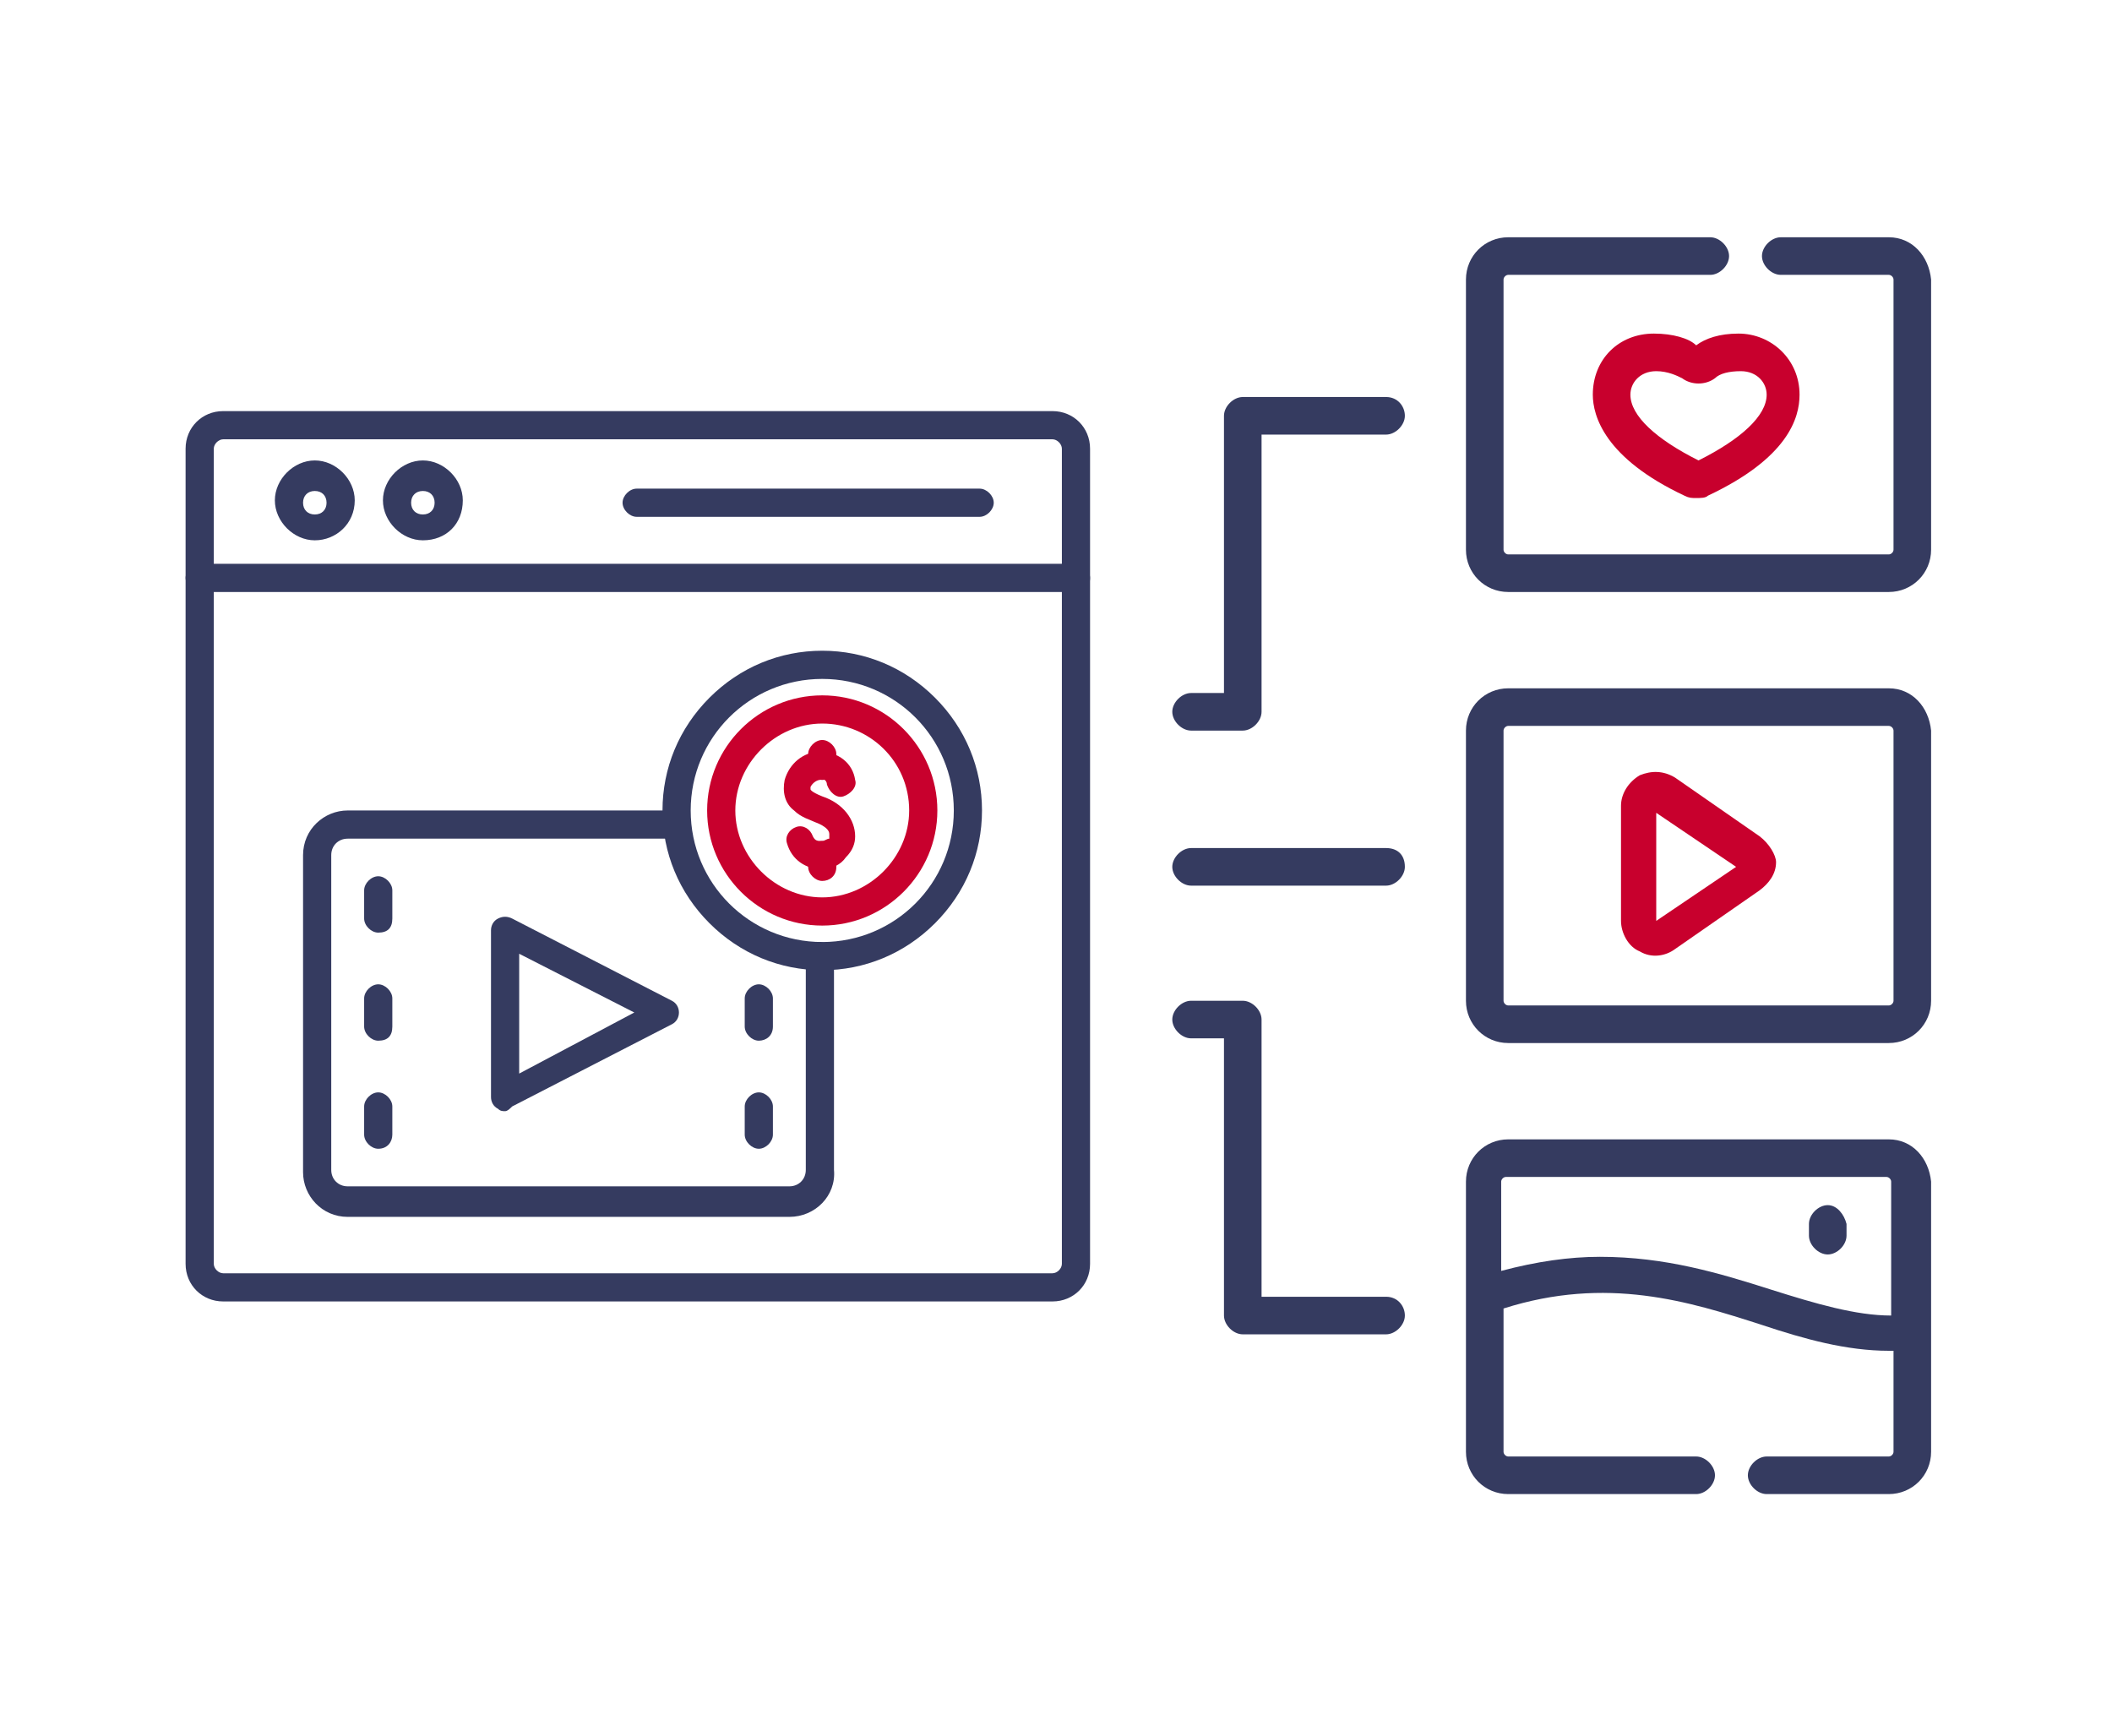
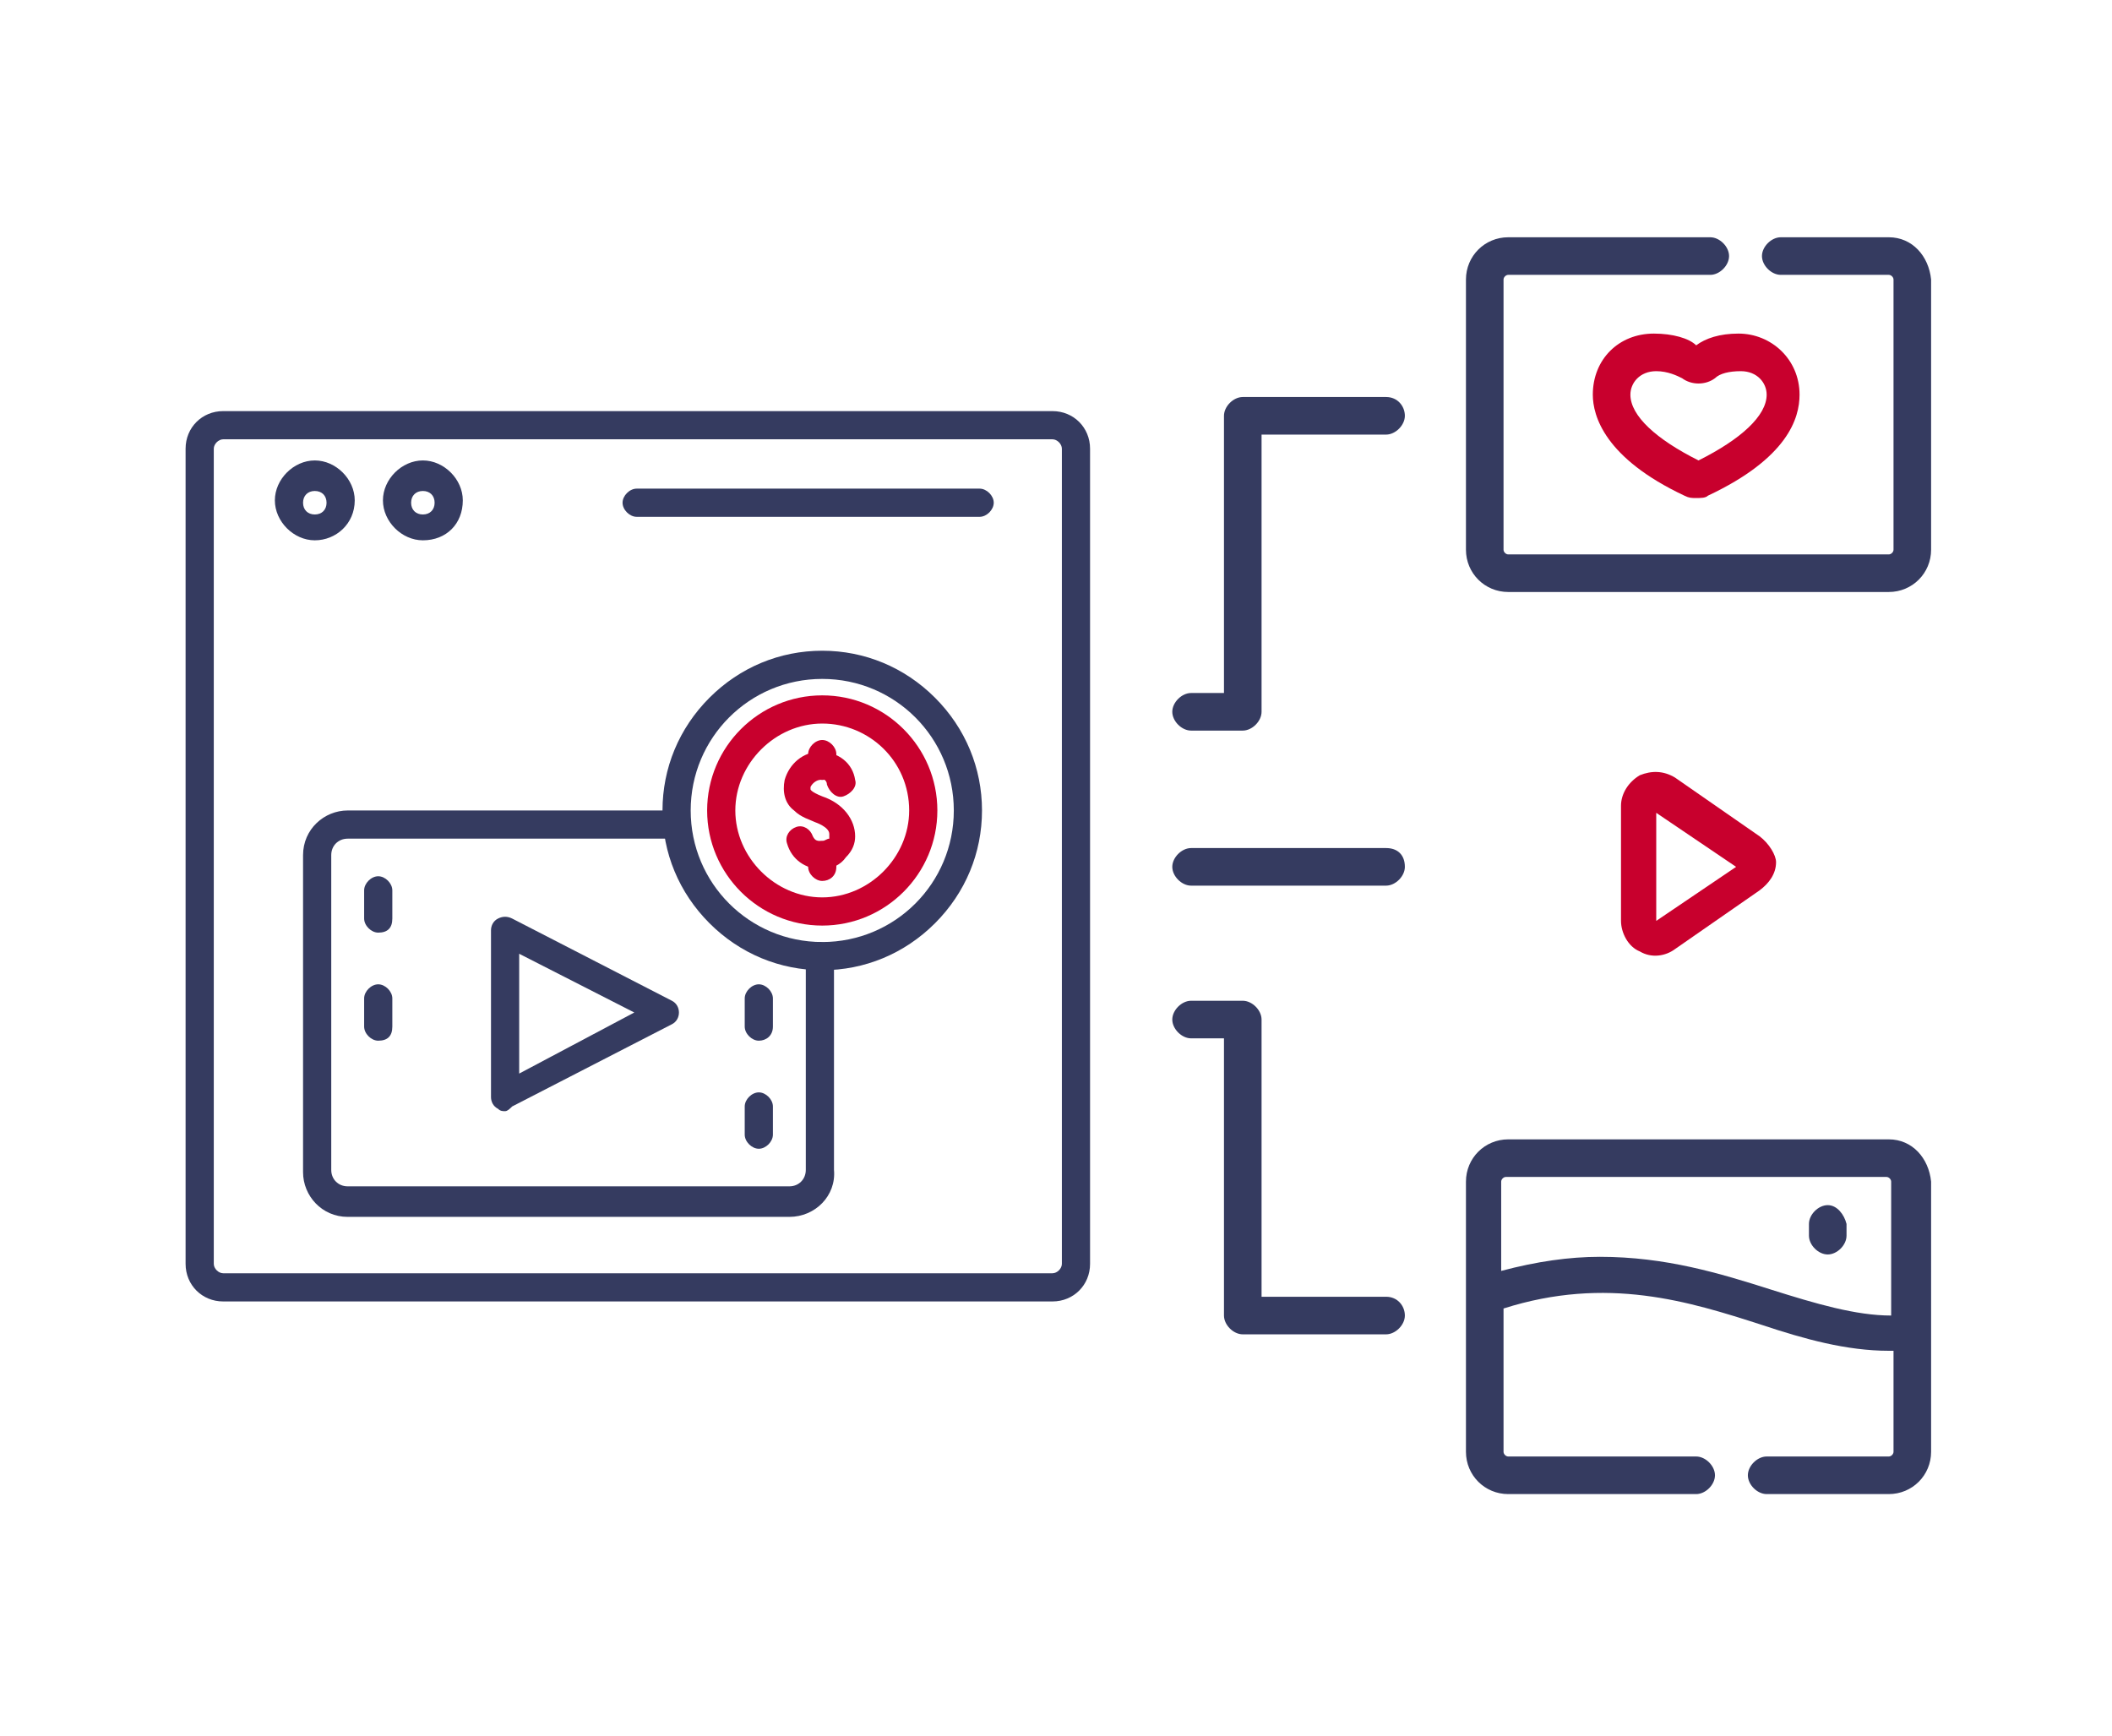
<svg xmlns="http://www.w3.org/2000/svg" version="1.1" x="0px" y="0px" viewBox="0 0 89.9 73.9" style="enable-background:new 0 0 89.9 73.9;" xml:space="preserve">
  <style type="text/css">
	.st0{display:none;}
	.st1{display:inline;opacity:0.52;}
	.st2{opacity:0.52;}
	.st3{opacity:0.39;fill:#A7C4EF;}
	.st4{fill:#FFFFFF;}
	.st5{fill:#1F2435;}
	.st6{fill:#0B1344;}
	.st7{clip-path:url(#SVGID_6_);fill:#404359;}
	.st8{fill:#F9F9F9;}
	.st9{fill:#FFFFFF;stroke:#FFFFFF;stroke-width:0.519;stroke-miterlimit:10;}
	.st10{fill:#EA0029;}
	.st11{fill-rule:evenodd;clip-rule:evenodd;fill:#EA0029;}
	.st12{fill:none;stroke:#FFFFFF;stroke-width:1.038;stroke-miterlimit:10;}
	.st13{fill-rule:evenodd;clip-rule:evenodd;fill:#EA0029;stroke:#EA0029;stroke-width:0.5;stroke-miterlimit:10;}
	.st14{fill:none;stroke:#FFFFFF;stroke-miterlimit:10;}
	.st15{clip-path:url(#SVGID_8_);fill:#404359;}
	.st16{opacity:0.56;fill:#383B54;}
	.st17{opacity:0.66;}
	.st18{opacity:0.56;clip-path:url(#SVGID_10_);fill:#383B54;}
	.st19{fill:#353B60;}
	.st20{fill:#A7C4EF;}
	.st21{fill:#00B955;}
	.st22{fill-rule:evenodd;clip-rule:evenodd;fill:#FFFFFF;}
	.st23{fill:#323956;}
	.st24{fill:url(#SVGID_11_);}
	.st25{fill:#DE473D;}
	.st26{fill:#E6605A;}
	.st27{fill:url(#SVGID_12_);}
	.st28{opacity:0.65;}
	.st29{opacity:0.58;clip-path:url(#SVGID_14_);}
	.st30{opacity:0.58;clip-path:url(#SVGID_16_);}
	.st31{fill:none;}
	.st32{fill:#D3E1E5;}
	.st33{fill:#B7CBD0;}
	.st34{fill:#8B9398;}
	.st35{fill:#778081;}
	.st36{fill:#ECECEC;}
	.st37{fill:#F4F0EE;}
	.st38{fill:#F3B68A;}
	.st39{fill:#769CB3;}
	.st40{fill:#2A3035;}
	.st41{opacity:0.72;fill:#1D2535;}
	.st42{fill:#FFFFFF;stroke:#FFFFFF;stroke-miterlimit:10;}
	.st43{fill:#151B26;}
	.st44{fill:#CE0A11;}
	.st45{fill:#BC0D0D;}
	.st46{fill:#981006;}
	.st47{fill:#AA0F0A;}
	.st48{fill:#FFFFFF;stroke:#FFFFFF;stroke-width:0.5;stroke-miterlimit:10;}
	.st49{fill:#FF7045;}
	.st50{fill:#323956;stroke:#323956;stroke-width:0.5;stroke-miterlimit:10;}
	.st51{fill:none;stroke:#323956;stroke-miterlimit:10;}
	.st52{fill:#909090;}
	.st53{fill:#9B9B9B;}
	.st54{fill:#7D7D7D;}
	.st55{fill:#686868;}
	.st56{fill:#393939;}
	.st57{fill:#606060;}
	.st58{clip-path:url(#SVGID_20_);}
	.st59{clip-path:url(#SVGID_22_);}
	.st60{fill-rule:evenodd;clip-rule:evenodd;fill:url(#SVGID_23_);}
	.st61{opacity:0.5;}
	.st62{clip-path:url(#SVGID_25_);}
	.st63{clip-path:url(#SVGID_27_);}
	.st64{clip-path:url(#SVGID_29_);}
	.st65{clip-path:url(#SVGID_33_);}
	.st66{clip-path:url(#SVGID_35_);}
	.st67{clip-path:url(#SVGID_37_);}
	.st68{clip-path:url(#SVGID_41_);}
	.st69{clip-path:url(#SVGID_43_);}
	.st70{clip-path:url(#SVGID_45_);}
	.st71{clip-path:url(#SVGID_53_);}
	.st72{fill:#2C2A2D;}
	.st73{clip-path:url(#SVGID_55_);}
	.st74{clip-path:url(#SVGID_57_);}
	.st75{clip-path:url(#SVGID_59_);}
	.st76{clip-path:url(#SVGID_65_);}
	.st77{fill:url(#SVGID_66_);}
	.st78{clip-path:url(#SVGID_68_);}
	.st79{clip-path:url(#SVGID_70_);}
	.st80{clip-path:url(#SVGID_72_);}
	.st81{clip-path:url(#SVGID_74_);}
	.st82{clip-path:url(#SVGID_78_);}
	.st83{clip-path:url(#SVGID_80_);}
	.st84{clip-path:url(#SVGID_82_);}
	.st85{clip-path:url(#SVGID_86_);}
	.st86{clip-path:url(#SVGID_88_);}
	.st87{clip-path:url(#SVGID_90_);}
	.st88{clip-path:url(#SVGID_94_);}
	.st89{clip-path:url(#SVGID_96_);}
	.st90{clip-path:url(#SVGID_98_);}
	.st91{clip-path:url(#SVGID_102_);}
	.st92{clip-path:url(#SVGID_104_);}
	.st93{clip-path:url(#SVGID_106_);}
	.st94{clip-path:url(#SVGID_108_);}
	.st95{clip-path:url(#SVGID_112_);}
	.st96{clip-path:url(#SVGID_114_);}
	.st97{clip-path:url(#SVGID_116_);}
	.st98{clip-path:url(#SVGID_120_);}
	.st99{clip-path:url(#SVGID_122_);}
	.st100{clip-path:url(#SVGID_124_);}
	.st101{clip-path:url(#SVGID_128_);}
	.st102{clip-path:url(#SVGID_130_);}
	.st103{clip-path:url(#SVGID_132_);}
	.st104{clip-path:url(#SVGID_138_);}
	.st105{fill-rule:evenodd;clip-rule:evenodd;fill:#8C8C8C;}
	.st106{opacity:0.32;fill-rule:evenodd;clip-rule:evenodd;fill:url(#SVGID_139_);}
	.st107{filter:url(#Adobe_OpacityMaskFilter);}
	.st108{mask:url(#SVGID_140_);}
	.st109{filter:url(#Adobe_OpacityMaskFilter_1_);}
	.st110{opacity:0.88;mask:url(#SVGID_141_);}
	.st111{fill:url(#SVGID_142_);}
	.st112{fill:#D10A11;}
	.st113{fill:#BF0D0D;}
	.st114{fill:#9B1006;}
	.st115{fill:#AD0F0A;}
	.st116{opacity:0.3;}
	.st117{fill:url(#SVGID_143_);}
	.st118{fill:url(#SVGID_144_);}
	.st119{fill:url(#SVGID_145_);}
	.st120{fill:url(#SVGID_146_);}
	.st121{fill:url(#SVGID_147_);}
	.st122{fill:none;stroke:#FFFFFF;stroke-width:1.709;stroke-linecap:round;stroke-miterlimit:10;}
	.st123{fill:url(#SVGID_148_);}
	.st124{fill:url(#SVGID_149_);}
	.st125{fill:url(#SVGID_150_);}
	.st126{fill:url(#SVGID_151_);}
	.st127{fill:url(#SVGID_152_);}
	.st128{fill:url(#SVGID_153_);}
	.st129{fill:url(#SVGID_154_);}
	.st130{fill:none;stroke:#606060;stroke-width:0.895;stroke-miterlimit:10;}
	.st131{fill:url(#SVGID_155_);}
	.st132{fill:url(#SVGID_156_);}
	.st133{opacity:0.8;}
	.st134{fill:#F4F4F4;}
	.st135{fill:none;stroke:#323956;stroke-width:2.203;stroke-linecap:round;stroke-linejoin:round;stroke-miterlimit:10;}
	.st136{fill:none;stroke:#323956;stroke-width:2.203;stroke-linecap:round;stroke-miterlimit:10;}
	.st137{filter:url(#Adobe_OpacityMaskFilter_2_);}
	.st138{opacity:0.88;clip-path:url(#SVGID_160_);mask:url(#SVGID_161_);}
	.st139{fill:#323956;stroke:#323956;stroke-width:0.711;stroke-miterlimit:10;}
	.st140{opacity:0.39;}
	.st141{filter:url(#Adobe_OpacityMaskFilter_3_);}
	.st142{opacity:0.88;clip-path:url(#SVGID_165_);mask:url(#SVGID_166_);}
	.st143{filter:url(#Adobe_OpacityMaskFilter_4_);}
	.st144{opacity:0.88;clip-path:url(#SVGID_168_);mask:url(#SVGID_169_);}
	.st145{fill:#1E2334;}
	.st146{filter:url(#Adobe_OpacityMaskFilter_5_);}
	.st147{opacity:0.88;clip-path:url(#SVGID_173_);mask:url(#SVGID_174_);}
	.st148{fill:none;stroke:#323956;stroke-width:2.284;stroke-linecap:round;stroke-linejoin:round;stroke-miterlimit:10;}
	.st149{fill:none;stroke:#323956;stroke-width:2.284;stroke-linecap:round;stroke-miterlimit:10;}
	.st150{clip-path:url(#SVGID_178_);fill:#404359;}
	.st151{opacity:0.56;clip-path:url(#SVGID_180_);fill:#383B54;}
	.st152{opacity:0.62;clip-path:url(#SVGID_180_);}
	.st153{opacity:0.62;}
	.st154{opacity:0.56;clip-path:url(#SVGID_182_);fill:#383B54;}
	.st155{clip-path:url(#SVGID_180_);fill:#353B60;}
	.st156{clip-path:url(#SVGID_180_);}
	.st157{opacity:0.58;clip-path:url(#SVGID_184_);}
	.st158{opacity:0.58;clip-path:url(#SVGID_186_);}
	.st159{clip-path:url(#SVGID_190_);}
	.st160{clip-path:url(#SVGID_192_);}
	.st161{fill-rule:evenodd;clip-rule:evenodd;fill:url(#SVGID_193_);}
	.st162{clip-path:url(#SVGID_195_);}
	.st163{clip-path:url(#SVGID_197_);}
	.st164{clip-path:url(#SVGID_199_);}
	.st165{clip-path:url(#SVGID_203_);}
	.st166{clip-path:url(#SVGID_205_);}
	.st167{clip-path:url(#SVGID_207_);}
	.st168{clip-path:url(#SVGID_211_);}
	.st169{clip-path:url(#SVGID_213_);}
	.st170{clip-path:url(#SVGID_215_);}
	.st171{clip-path:url(#SVGID_223_);}
	.st172{clip-path:url(#SVGID_225_);}
	.st173{clip-path:url(#SVGID_227_);}
	.st174{clip-path:url(#SVGID_229_);}
	.st175{clip-path:url(#SVGID_235_);}
	.st176{fill:url(#SVGID_236_);}
	.st177{clip-path:url(#SVGID_238_);}
	.st178{clip-path:url(#SVGID_240_);}
	.st179{clip-path:url(#SVGID_242_);}
	.st180{clip-path:url(#SVGID_244_);}
	.st181{clip-path:url(#SVGID_248_);}
	.st182{clip-path:url(#SVGID_250_);}
	.st183{clip-path:url(#SVGID_252_);}
	.st184{clip-path:url(#SVGID_256_);}
	.st185{clip-path:url(#SVGID_258_);}
	.st186{clip-path:url(#SVGID_260_);}
	.st187{clip-path:url(#SVGID_264_);}
	.st188{clip-path:url(#SVGID_266_);}
	.st189{clip-path:url(#SVGID_268_);}
	.st190{clip-path:url(#SVGID_272_);}
	.st191{clip-path:url(#SVGID_274_);}
	.st192{clip-path:url(#SVGID_276_);}
	.st193{clip-path:url(#SVGID_278_);}
	.st194{clip-path:url(#SVGID_282_);}
	.st195{clip-path:url(#SVGID_284_);}
	.st196{clip-path:url(#SVGID_286_);}
	.st197{clip-path:url(#SVGID_290_);}
	.st198{clip-path:url(#SVGID_292_);}
	.st199{clip-path:url(#SVGID_294_);}
	.st200{clip-path:url(#SVGID_298_);}
	.st201{clip-path:url(#SVGID_300_);}
	.st202{clip-path:url(#SVGID_302_);}
	.st203{clip-path:url(#SVGID_308_);}
	.st204{opacity:0.32;fill-rule:evenodd;clip-rule:evenodd;fill:url(#SVGID_309_);}
	.st205{filter:url(#Adobe_OpacityMaskFilter_6_);}
	.st206{opacity:0.88;clip-path:url(#SVGID_313_);mask:url(#SVGID_314_);}
	.st207{filter:url(#Adobe_OpacityMaskFilter_7_);}
	.st208{opacity:0.88;clip-path:url(#SVGID_318_);mask:url(#SVGID_319_);}
	.st209{filter:url(#Adobe_OpacityMaskFilter_8_);}
	.st210{opacity:0.88;clip-path:url(#SVGID_321_);mask:url(#SVGID_322_);}
	.st211{filter:url(#Adobe_OpacityMaskFilter_9_);}
	.st212{opacity:0.88;clip-path:url(#SVGID_326_);mask:url(#SVGID_327_);}
	.st213{clip-path:url(#SVGID_331_);fill:#404359;}
	.st214{opacity:0.56;clip-path:url(#SVGID_333_);fill:#383B54;}
	.st215{opacity:0.77;}
	.st216{opacity:0.58;clip-path:url(#SVGID_337_);}
	.st217{opacity:0.58;clip-path:url(#SVGID_339_);}
	.st218{clip-path:url(#SVGID_343_);}
	.st219{clip-path:url(#SVGID_345_);}
	.st220{fill-rule:evenodd;clip-rule:evenodd;fill:url(#SVGID_346_);}
	.st221{clip-path:url(#SVGID_348_);}
	.st222{clip-path:url(#SVGID_350_);}
	.st223{clip-path:url(#SVGID_352_);}
	.st224{clip-path:url(#SVGID_356_);}
	.st225{clip-path:url(#SVGID_358_);}
	.st226{clip-path:url(#SVGID_360_);}
	.st227{clip-path:url(#SVGID_364_);}
	.st228{clip-path:url(#SVGID_366_);}
	.st229{clip-path:url(#SVGID_368_);}
	.st230{clip-path:url(#SVGID_376_);}
	.st231{clip-path:url(#SVGID_378_);}
	.st232{clip-path:url(#SVGID_380_);}
	.st233{clip-path:url(#SVGID_382_);}
	.st234{clip-path:url(#SVGID_388_);}
	.st235{fill:url(#SVGID_389_);}
	.st236{clip-path:url(#SVGID_391_);}
	.st237{clip-path:url(#SVGID_393_);}
	.st238{clip-path:url(#SVGID_395_);}
	.st239{clip-path:url(#SVGID_397_);}
	.st240{clip-path:url(#SVGID_401_);}
	.st241{clip-path:url(#SVGID_403_);}
	.st242{clip-path:url(#SVGID_405_);}
	.st243{clip-path:url(#SVGID_409_);}
	.st244{clip-path:url(#SVGID_411_);}
	.st245{clip-path:url(#SVGID_413_);}
	.st246{clip-path:url(#SVGID_417_);}
	.st247{clip-path:url(#SVGID_419_);}
	.st248{clip-path:url(#SVGID_421_);}
	.st249{clip-path:url(#SVGID_425_);}
	.st250{clip-path:url(#SVGID_427_);}
	.st251{clip-path:url(#SVGID_429_);}
	.st252{clip-path:url(#SVGID_431_);}
	.st253{clip-path:url(#SVGID_435_);}
	.st254{clip-path:url(#SVGID_437_);}
	.st255{clip-path:url(#SVGID_439_);}
	.st256{clip-path:url(#SVGID_443_);}
	.st257{clip-path:url(#SVGID_445_);}
	.st258{clip-path:url(#SVGID_447_);}
	.st259{clip-path:url(#SVGID_451_);}
	.st260{clip-path:url(#SVGID_453_);}
	.st261{clip-path:url(#SVGID_455_);}
	.st262{clip-path:url(#SVGID_461_);}
	.st263{opacity:0.32;fill-rule:evenodd;clip-rule:evenodd;fill:url(#SVGID_462_);}
	.st264{filter:url(#Adobe_OpacityMaskFilter_10_);}
	.st265{opacity:0.88;clip-path:url(#SVGID_466_);mask:url(#SVGID_467_);}
	.st266{filter:url(#Adobe_OpacityMaskFilter_11_);}
	.st267{opacity:0.88;clip-path:url(#SVGID_471_);mask:url(#SVGID_472_);}
	.st268{filter:url(#Adobe_OpacityMaskFilter_12_);}
	.st269{opacity:0.88;clip-path:url(#SVGID_474_);mask:url(#SVGID_475_);}
	.st270{filter:url(#Adobe_OpacityMaskFilter_13_);}
	.st271{opacity:0.88;clip-path:url(#SVGID_479_);mask:url(#SVGID_480_);}
	.st272{opacity:0.5;fill:#1F2435;}
	.st273{opacity:0.12;fill:#1F2435;}
	.st274{opacity:0.15;fill:#1F2435;}
	.st275{opacity:0.56;fill:#D1D1D1;}
	.st276{clip-path:url(#SVGID_486_);fill:#1F2435;}
	.st277{opacity:0.57;fill:#A7C4EF;}
	.st278{fill:#323956;stroke:#323956;stroke-width:0.392;stroke-miterlimit:10;}
	.st279{fill:#323956;stroke:#323956;stroke-width:0.479;stroke-miterlimit:10;}
	.st280{fill:none;stroke:#323956;stroke-width:0.958;stroke-miterlimit:10;}
	.st281{opacity:7.000000e-02;fill:#353B60;}
	.st282{fill:#494949;}
	.st283{clip-path:url(#SVGID_488_);fill:#404359;}
	.st284{clip-path:url(#SVGID_490_);fill:#1F2435;}
	.st285{fill:#EEEEF0;}
	.st286{fill:#F7F7F7;}
	.st287{clip-path:url(#SVGID_492_);fill:#404359;}
	.st288{clip-path:url(#SVGID_494_);fill:#1F2435;}
	.st289{fill:#606060;stroke:#606060;stroke-miterlimit:10;}
	.st290{fill-rule:evenodd;clip-rule:evenodd;fill:#353B60;}
	.st291{fill:#494949;stroke:#494949;stroke-miterlimit:10;}
	.st292{clip-path:url(#SVGID_496_);fill:#404359;}
	.st293{clip-path:url(#SVGID_498_);fill:#1F2435;}
	.st294{clip-path:url(#SVGID_500_);fill:#404359;}
	.st295{clip-path:url(#SVGID_502_);fill:#1F2435;}
	.st296{clip-path:url(#SVGID_504_);fill:#404359;}
	.st297{fill:#DFE3E8;}
	.st298{fill:#B9BEC6;}
	.st299{clip-path:url(#SVGID_506_);fill:#1F2435;}
	.st300{clip-path:url(#SVGID_508_);fill:#404359;}
	.st301{clip-path:url(#SVGID_510_);fill:#1F2435;}
	.st302{clip-path:url(#SVGID_514_);fill:#404359;}
	.st303{clip-path:url(#SVGID_516_);fill:#1F2435;}
	.st304{clip-path:url(#SVGID_518_);fill:#404359;}
	.st305{fill:#020202;}
	.st306{fill:none;stroke:#FFFFFF;stroke-width:2.28;stroke-linecap:round;stroke-linejoin:round;stroke-miterlimit:10;}
	.st307{display:inline;opacity:0.75;fill:#FFFFFF;}
	.st308{display:inline;}
	.st309{clip-path:url(#SVGID_531_);}
	.st310{fill:url(#SVGID_533_);}
	.st311{fill:url(#SVGID_534_);}
	.st312{fill:url(#SVGID_535_);}
	.st313{fill:url(#SVGID_536_);}
	.st314{fill:url(#SVGID_537_);}
	.st315{fill:url(#SVGID_538_);}
	.st316{fill:url(#SVGID_539_);}
	.st317{fill:url(#SVGID_540_);}
	.st318{fill:url(#SVGID_541_);}
	.st319{fill:url(#SVGID_542_);}
	.st320{fill:url(#SVGID_543_);}
	.st321{fill:url(#SVGID_544_);}
	.st322{fill:url(#SVGID_545_);}
	.st323{fill:url(#SVGID_546_);}
	.st324{fill:url(#SVGID_547_);}
	.st325{fill:url(#SVGID_548_);}
	.st326{fill:url(#SVGID_549_);}
	.st327{fill:url(#SVGID_550_);}
	.st328{fill:url(#SVGID_551_);}
	.st329{fill:url(#SVGID_552_);}
	.st330{fill:#E9EBED;}
	.st331{fill:#5B5B5F;}
	.st332{fill:#CC0A11;}
	.st333{fill:#BA0D0D;}
	.st334{fill:#961006;}
	.st335{fill:#A80E09;}
	.st336{fill:url(#SVGID_553_);}
	.st337{fill:url(#SVGID_554_);}
	.st338{fill:url(#SVGID_555_);}
	.st339{fill:url(#SVGID_556_);}
	.st340{fill:#E3E5E7;}
	.st341{fill:#B12318;}
	.st342{fill:#D42B18;}
	.st343{fill:#DC3B2A;}
	.st344{fill:#DF5148;}
	.st345{fill:#DE4545;}
	.st346{opacity:0.83;fill:url(#SVGID_557_);}
	.st347{fill:#D3671B;}
	.st348{fill:#E3802F;}
	.st349{fill:#E58B2B;}
	.st350{fill:#E6A43A;}
	.st351{fill:#FFAF28;}
	.st352{opacity:0.71;fill:url(#SVGID_558_);}
	.st353{fill:#CE2C80;}
	.st354{fill:#D14480;}
	.st355{fill:#D66381;}
	.st356{fill:#DB8086;}
	.st357{fill:#DF8487;}
	.st358{opacity:0.74;fill:url(#SVGID_559_);}
	.st359{fill:#792471;}
	.st360{fill:#87327C;}
	.st361{fill:#9E4080;}
	.st362{fill:#AE4C80;}
	.st363{fill:#B54480;}
	.st364{opacity:0.7;fill:url(#SVGID_560_);}
	.st365{fill:#C2096D;}
	.st366{fill:#559FAC;}
	.st367{fill:#666261;}
	.st368{fill:none;stroke:#AA261C;stroke-width:1.056;stroke-miterlimit:10;stroke-dasharray:5.281,5.281;}
	.st369{fill:#AA261C;}
	.st370{fill:none;stroke:#74266C;stroke-width:1.056;stroke-miterlimit:10;stroke-dasharray:5.281,5.281;}
	.st371{fill:#74266C;}
	.st372{fill:none;stroke:#C1307A;stroke-width:1.056;stroke-miterlimit:10;stroke-dasharray:5.281,5.281;}
	.st373{fill:#C1307A;}
	.st374{fill:none;stroke:#CD671F;stroke-width:1.056;stroke-miterlimit:10;stroke-dasharray:5.281,5.281;}
	.st375{fill:#CD671F;}
	.st376{fill:none;stroke:#666261;stroke-width:0.528;stroke-miterlimit:10;}
	.st377{fill:#D60614;}
	.st378{fill:#C60A11;}
	.st379{fill:#B40D0D;}
	.st380{fill:#901006;}
	.st381{fill:#A20E09;}
	.st382{opacity:0.15;}
	.st383{fill:#F5F5F7;}
	.st384{fill:#EEEEF3;}
	.st385{fill:#E8E8EF;}
	.st386{fill:#E1E1EB;}
	.st387{fill:#DBDBE7;}
	.st388{fill:#D4D4E3;}
	.st389{fill:#CECEDF;}
	.st390{fill:#C8C8DB;}
	.st391{fill:#C1C1D6;}
	.st392{fill:#BBBBD2;}
	.st393{fill:#B4B4CE;}
	.st394{fill:#AEAECA;}
	.st395{fill:#A8A8C6;}
	.st396{fill:#A1A1C2;}
	.st397{fill:#9B9BBE;}
	.st398{fill:#9494BA;}
	.st399{fill:#8E8EB6;}
	.st400{fill:#8888B2;}
	.st401{fill:#8181AE;}
	.st402{fill:#7F7FAA;}
	.st403{fill:#7878A6;}
	.st404{fill:#7272A2;}
	.st405{fill:#6B6B9E;}
	.st406{fill:#65659A;}
	.st407{fill:#5F5F96;}
	.st408{fill:#585892;}
	.st409{fill:#52528E;}
	.st410{fill:#4B4B89;}
	.st411{fill:#454585;}
	.st412{fill:#3F3F81;}
	.st413{fill:#383880;}
	.st414{fill:#32327D;}
	.st415{fill:#2B2B79;}
	.st416{fill:#252575;}
	.st417{fill:#1E1E71;}
	.st418{fill:#18186D;}
	.st419{fill:#F5F5F5;}
	.st420{fill:url(#SVGID_561_);}
	.st421{fill:#C8002D;}
	.st422{fill:url(#SVGID_564_);}
	.st423{fill:url(#SVGID_565_);}
	.st424{fill:none;stroke:#FFFFFF;stroke-width:0.708;stroke-linecap:round;stroke-miterlimit:10;}
	.st425{fill:#D70613;}
	.st426{fill:#A8D0F3;}
	.st427{opacity:0.129;}
	.st428{fill:url(#SVGID_566_);}
	.st429{opacity:0.56;fill:url(#SVGID_567_);}
	.st430{fill:none;stroke:#C8002D;stroke-miterlimit:10;}
	.st431{fill:#383B54;}
</style>
  <g id="TEMPLATE" class="st0">
</g>
  <g id="Capa_1">
    <g>
      <g>
-         <path class="st19" d="M80.4,29.3H64.2c-1,0-1.8,0.8-1.8,1.8v11.5c0,1,0.8,1.8,1.8,1.8h16.2c1,0,1.8-0.8,1.8-1.8V31.1     C82.1,30.1,81.4,29.3,80.4,29.3L80.4,29.3z M80.6,42.6c0,0.1-0.1,0.2-0.2,0.2H64.2c-0.1,0-0.2-0.1-0.2-0.2V31.1     c0-0.1,0.1-0.2,0.2-0.2h16.2c0.1,0,0.2,0.1,0.2,0.2V42.6z" />
        <path class="st421" d="M74.9,35.6l-3.6-2.5c-0.5-0.3-1-0.3-1.5-0.1c-0.5,0.3-0.8,0.8-0.8,1.3v4.9c0,0.5,0.3,1.1,0.8,1.3     c0.5,0.3,1.1,0.2,1.5-0.1l3.6-2.5c0.4-0.3,0.7-0.7,0.7-1.2C75.6,36.4,75.3,35.9,74.9,35.6L74.9,35.6z M70.5,39.2v-4.6l3.4,2.3     L70.5,39.2z" />
        <path class="st19" d="M80.4,48.5H64.2c-1,0-1.8,0.8-1.8,1.8v11.5c0,1,0.8,1.8,1.8,1.8h8c0.4,0,0.8-0.4,0.8-0.8S72.6,62,72.2,62     h-8c-0.1,0-0.2-0.1-0.2-0.2v-6.1c4.4-1.4,7.9-0.3,11,0.7c1.8,0.6,3.6,1.1,5.4,1.1c0.1,0,0.2,0,0.2,0v4.3c0,0.1-0.1,0.2-0.2,0.2     h-5.2c-0.4,0-0.8,0.4-0.8,0.8c0,0.4,0.4,0.8,0.8,0.8h5.2c1,0,1.8-0.8,1.8-1.8V50.3C82.1,49.3,81.4,48.5,80.4,48.5L80.4,48.5z      M75.4,54.9c-2.2-0.7-4.5-1.4-7.3-1.4c-1.3,0-2.7,0.2-4.2,0.6v-3.8c0-0.1,0.1-0.2,0.2-0.2h16.2c0.1,0,0.2,0.1,0.2,0.2v5.7     C79,56,77.3,55.5,75.4,54.9L75.4,54.9z" />
        <path class="st19" d="M77.8,51.3c-0.4,0-0.8,0.4-0.8,0.8v0.5c0,0.4,0.4,0.8,0.8,0.8c0.4,0,0.8-0.4,0.8-0.8v-0.5     C78.5,51.7,78.2,51.3,77.8,51.3z" />
        <path class="st421" d="M70.4,14.2c-1.5,0-2.6,1.1-2.6,2.6c0,0.9,0.5,2.7,3.9,4.3c0.2,0.1,0.3,0.1,0.5,0.1c0.2,0,0.4,0,0.5-0.1     c3.4-1.6,3.9-3.3,3.9-4.3c0-1.5-1.2-2.6-2.6-2.6c-0.8,0-1.4,0.2-1.8,0.5C71.9,14.4,71.2,14.2,70.4,14.2z M73,16.1     c0.2-0.2,0.6-0.3,1.1-0.3c0.7,0,1.1,0.5,1.1,1c0,0.9-1.1,1.9-2.9,2.8c-1.8-0.9-2.9-1.9-2.9-2.8c0-0.5,0.4-1,1.1-1     c0.5,0,0.9,0.2,1.1,0.3C72,16.4,72.6,16.4,73,16.1z" />
        <path class="st19" d="M59,36.1h-8.3c-0.4,0-0.8,0.4-0.8,0.8c0,0.4,0.4,0.8,0.8,0.8H59c0.4,0,0.8-0.4,0.8-0.8     C59.8,36.4,59.5,36.1,59,36.1z" />
        <path class="st19" d="M59,16.9h-6.1c-0.4,0-0.8,0.4-0.8,0.8v11.8h-1.4c-0.4,0-0.8,0.4-0.8,0.8c0,0.4,0.4,0.8,0.8,0.8h2.2     c0.4,0,0.8-0.4,0.8-0.8V18.5H59c0.4,0,0.8-0.4,0.8-0.8S59.5,16.9,59,16.9z" />
        <path class="st19" d="M59,55.2h-5.3V43.4c0-0.4-0.4-0.8-0.8-0.8h-2.2c-0.4,0-0.8,0.4-0.8,0.8s0.4,0.8,0.8,0.8h1.4V56     c0,0.4,0.4,0.8,0.8,0.8H59c0.4,0,0.8-0.4,0.8-0.8C59.8,55.6,59.5,55.2,59,55.2z" />
        <path class="st19" d="M80.4,10.1h-4.6c-0.4,0-0.8,0.4-0.8,0.8c0,0.4,0.4,0.8,0.8,0.8h4.6c0.1,0,0.2,0.1,0.2,0.2v11.5     c0,0.1-0.1,0.2-0.2,0.2H64.2c-0.1,0-0.2-0.1-0.2-0.2V11.9c0-0.1,0.1-0.2,0.2-0.2h8.6c0.4,0,0.8-0.4,0.8-0.8     c0-0.4-0.4-0.8-0.8-0.8h-8.6c-1,0-1.8,0.8-1.8,1.8v11.5c0,1,0.8,1.8,1.8,1.8h16.2c1,0,1.8-0.8,1.8-1.8V11.9     C82.1,10.9,81.4,10.1,80.4,10.1z" />
      </g>
      <g id="Layer_1_5_">
        <g>
          <g>
            <g>
              <g>
                <g>
                  <g>
                    <path class="st290" d="M33.6,51.8H14.8c-1.1,0-1.9-0.9-1.9-1.9V36.4c0-1.1,0.9-1.9,1.9-1.9h14c0.3,0,0.6,0.3,0.6,0.6           c0,0.3-0.3,0.6-0.6,0.6h-14c-0.4,0-0.7,0.3-0.7,0.7v13.4c0,0.4,0.3,0.7,0.7,0.7h18.8c0.4,0,0.7-0.3,0.7-0.7v-9.1           c0-0.3,0.3-0.6,0.6-0.6c0.3,0,0.6,0.3,0.6,0.6v9.1C35.6,50.9,34.7,51.8,33.6,51.8z" />
                  </g>
                  <g>
                    <path class="st290" d="M21.5,47.3c-0.1,0-0.2,0-0.3-0.1c-0.2-0.1-0.3-0.3-0.3-0.5v-7.1c0-0.2,0.1-0.4,0.3-0.5           c0.2-0.1,0.4-0.1,0.6,0l6.8,3.5c0.2,0.1,0.3,0.3,0.3,0.5c0,0.2-0.1,0.4-0.3,0.5l-6.8,3.5C21.7,47.2,21.6,47.3,21.5,47.3           L21.5,47.3z M22.1,40.6v5.1l4.9-2.6L22.1,40.6z" />
                  </g>
                </g>
                <g>
                  <g>
                    <g>
                      <path class="st290" d="M32.3,44.3c-0.3,0-0.6-0.3-0.6-0.6v-1.2c0-0.3,0.3-0.6,0.6-0.6c0.3,0,0.6,0.3,0.6,0.6v1.2            C32.9,44.1,32.6,44.3,32.3,44.3z" />
                    </g>
                    <g>
                      <path class="st290" d="M32.3,48.9c-0.3,0-0.6-0.3-0.6-0.6v-1.2c0-0.3,0.3-0.6,0.6-0.6c0.3,0,0.6,0.3,0.6,0.6v1.2            C32.9,48.6,32.6,48.9,32.3,48.9z" />
                    </g>
                  </g>
                  <g>
                    <g>
                      <path class="st290" d="M16.1,39.7c-0.3,0-0.6-0.3-0.6-0.6v-1.2c0-0.3,0.3-0.6,0.6-0.6c0.3,0,0.6,0.3,0.6,0.6v1.2            C16.7,39.5,16.5,39.7,16.1,39.7z" />
                    </g>
                    <g>
                      <path class="st290" d="M16.1,44.3c-0.3,0-0.6-0.3-0.6-0.6v-1.2c0-0.3,0.3-0.6,0.6-0.6c0.3,0,0.6,0.3,0.6,0.6v1.2            C16.7,44.1,16.5,44.3,16.1,44.3z" />
                    </g>
                    <g>
-                       <path class="st290" d="M16.1,48.9c-0.3,0-0.6-0.3-0.6-0.6v-1.2c0-0.3,0.3-0.6,0.6-0.6c0.3,0,0.6,0.3,0.6,0.6v1.2            C16.7,48.6,16.5,48.9,16.1,48.9z" />
-                     </g>
+                       </g>
                  </g>
                </g>
              </g>
              <g>
                <g>
                  <g>
                    <g>
                      <path style="fill-rule:evenodd;clip-rule:evenodd;fill:#C8002D;" d="M35,37c-0.7,0-1.3-0.4-1.5-1.1            c-0.1-0.3,0.1-0.6,0.4-0.7c0.3-0.1,0.6,0.1,0.7,0.4c0.1,0.2,0.2,0.2,0.4,0.2c0.1,0,0.2-0.1,0.3-0.1c0,0,0,0,0-0.1            c0,0,0-0.1,0-0.1c0-0.3-0.6-0.5-0.6-0.5c-0.2-0.1-0.6-0.2-0.9-0.5c-0.4-0.3-0.5-0.8-0.4-1.3c0.2-0.7,0.8-1.2,1.5-1.2            c0.8,0,1.4,0.5,1.5,1.2c0.1,0.3-0.2,0.6-0.5,0.7c-0.3,0.1-0.6-0.2-0.7-0.5c0-0.2-0.2-0.3-0.3-0.2c-0.1,0-0.3,0.1-0.4,0.3            c0,0,0,0.1,0,0.1c0,0,0,0.1,0.5,0.3c0.9,0.3,1.4,1,1.4,1.7c0,0.3-0.1,0.6-0.4,0.9C35.8,36.8,35.4,37,35,37            C35,37,35,37,35,37z" />
                    </g>
                    <g>
                      <path style="fill-rule:evenodd;clip-rule:evenodd;fill:#C8002D;" d="M35,37.5c-0.3,0-0.6-0.3-0.6-0.6v-0.5            c0-0.3,0.3-0.6,0.6-0.6c0.3,0,0.6,0.3,0.6,0.6v0.5C35.6,37.3,35.3,37.5,35,37.5z" />
                    </g>
                    <g>
                      <path style="fill-rule:evenodd;clip-rule:evenodd;fill:#C8002D;" d="M35,33.2c-0.3,0-0.6-0.3-0.6-0.6v-0.5            c0-0.3,0.3-0.6,0.6-0.6c0.3,0,0.6,0.3,0.6,0.6v0.5C35.6,32.9,35.3,33.2,35,33.2z" />
                    </g>
                  </g>
                  <g>
                    <path style="fill-rule:evenodd;clip-rule:evenodd;fill:#C8002D;" d="M35,39.4c-2.7,0-4.9-2.2-4.9-4.9s2.2-4.9,4.9-4.9           c2.7,0,4.9,2.2,4.9,4.9C39.9,37.2,37.7,39.4,35,39.4z M35,30.8c-2,0-3.7,1.7-3.7,3.7c0,2,1.7,3.7,3.7,3.7           c2,0,3.7-1.7,3.7-3.7C38.7,32.4,37,30.8,35,30.8L35,30.8z" />
                  </g>
                </g>
                <g>
                  <path class="st290" d="M35,41.3c-1.8,0-3.5-0.7-4.8-2c-1.3-1.3-2-3-2-4.8c0-1.8,0.7-3.5,2-4.8c1.3-1.3,3-2,4.8-2          c1.8,0,3.5,0.7,4.8,2c1.3,1.3,2,3,2,4.8c0,1.8-0.7,3.5-2,4.8C38.5,40.6,36.8,41.3,35,41.3z M35,28.9c-3.1,0-5.6,2.5-5.6,5.6          s2.5,5.6,5.6,5.6c3.1,0,5.6-2.5,5.6-5.6S38.1,28.9,35,28.9z" />
                </g>
              </g>
            </g>
            <g>
              <g>
                <g>
-                   <path class="st290" d="M45.8,25.2H8.5c-0.3,0-0.6-0.3-0.6-0.6c0-0.3,0.3-0.6,0.6-0.6h37.3c0.3,0,0.6,0.3,0.6,0.6          C46.4,25,46.1,25.2,45.8,25.2z" />
-                 </g>
+                   </g>
                <g>
                  <g>
                    <path class="st290" d="M41.7,22H27.1c-0.3,0-0.6-0.3-0.6-0.6c0-0.3,0.3-0.6,0.6-0.6h14.6c0.3,0,0.6,0.3,0.6,0.6           C42.3,21.7,42,22,41.7,22z" />
                  </g>
                  <g>
                    <g>
                      <path class="st290" d="M13.4,23c-0.9,0-1.7-0.8-1.7-1.7s0.8-1.7,1.7-1.7s1.7,0.8,1.7,1.7C15.1,22.3,14.3,23,13.4,23z             M13.4,20.9c-0.3,0-0.5,0.2-0.5,0.5s0.2,0.5,0.5,0.5s0.5-0.2,0.5-0.5C13.9,21.1,13.7,20.9,13.4,20.9z" />
                    </g>
                    <g>
                      <path class="st290" d="M18,23c-0.9,0-1.7-0.8-1.7-1.7s0.8-1.7,1.7-1.7s1.7,0.8,1.7,1.7C19.7,22.3,19,23,18,23z M18,20.9            c-0.3,0-0.5,0.2-0.5,0.5s0.2,0.5,0.5,0.5s0.5-0.2,0.5-0.5C18.5,21.1,18.3,20.9,18,20.9z" />
                    </g>
                  </g>
                </g>
                <g>
                  <path class="st290" d="M44.8,55.4H9.5c-0.9,0-1.6-0.7-1.6-1.6V19.1c0-0.9,0.7-1.6,1.6-1.6h35.3c0.9,0,1.6,0.7,1.6,1.6v34.7          C46.4,54.7,45.7,55.4,44.8,55.4z M9.5,18.7c-0.2,0-0.4,0.2-0.4,0.4v34.7c0,0.2,0.2,0.4,0.4,0.4h35.3c0.2,0,0.4-0.2,0.4-0.4          V19.1c0-0.2-0.2-0.4-0.4-0.4L9.5,18.7L9.5,18.7z" />
                </g>
              </g>
            </g>
          </g>
        </g>
      </g>
    </g>
  </g>
  <g id="Capa_4" class="st0">
</g>
  <g id="CONTENIDO">
</g>
</svg>